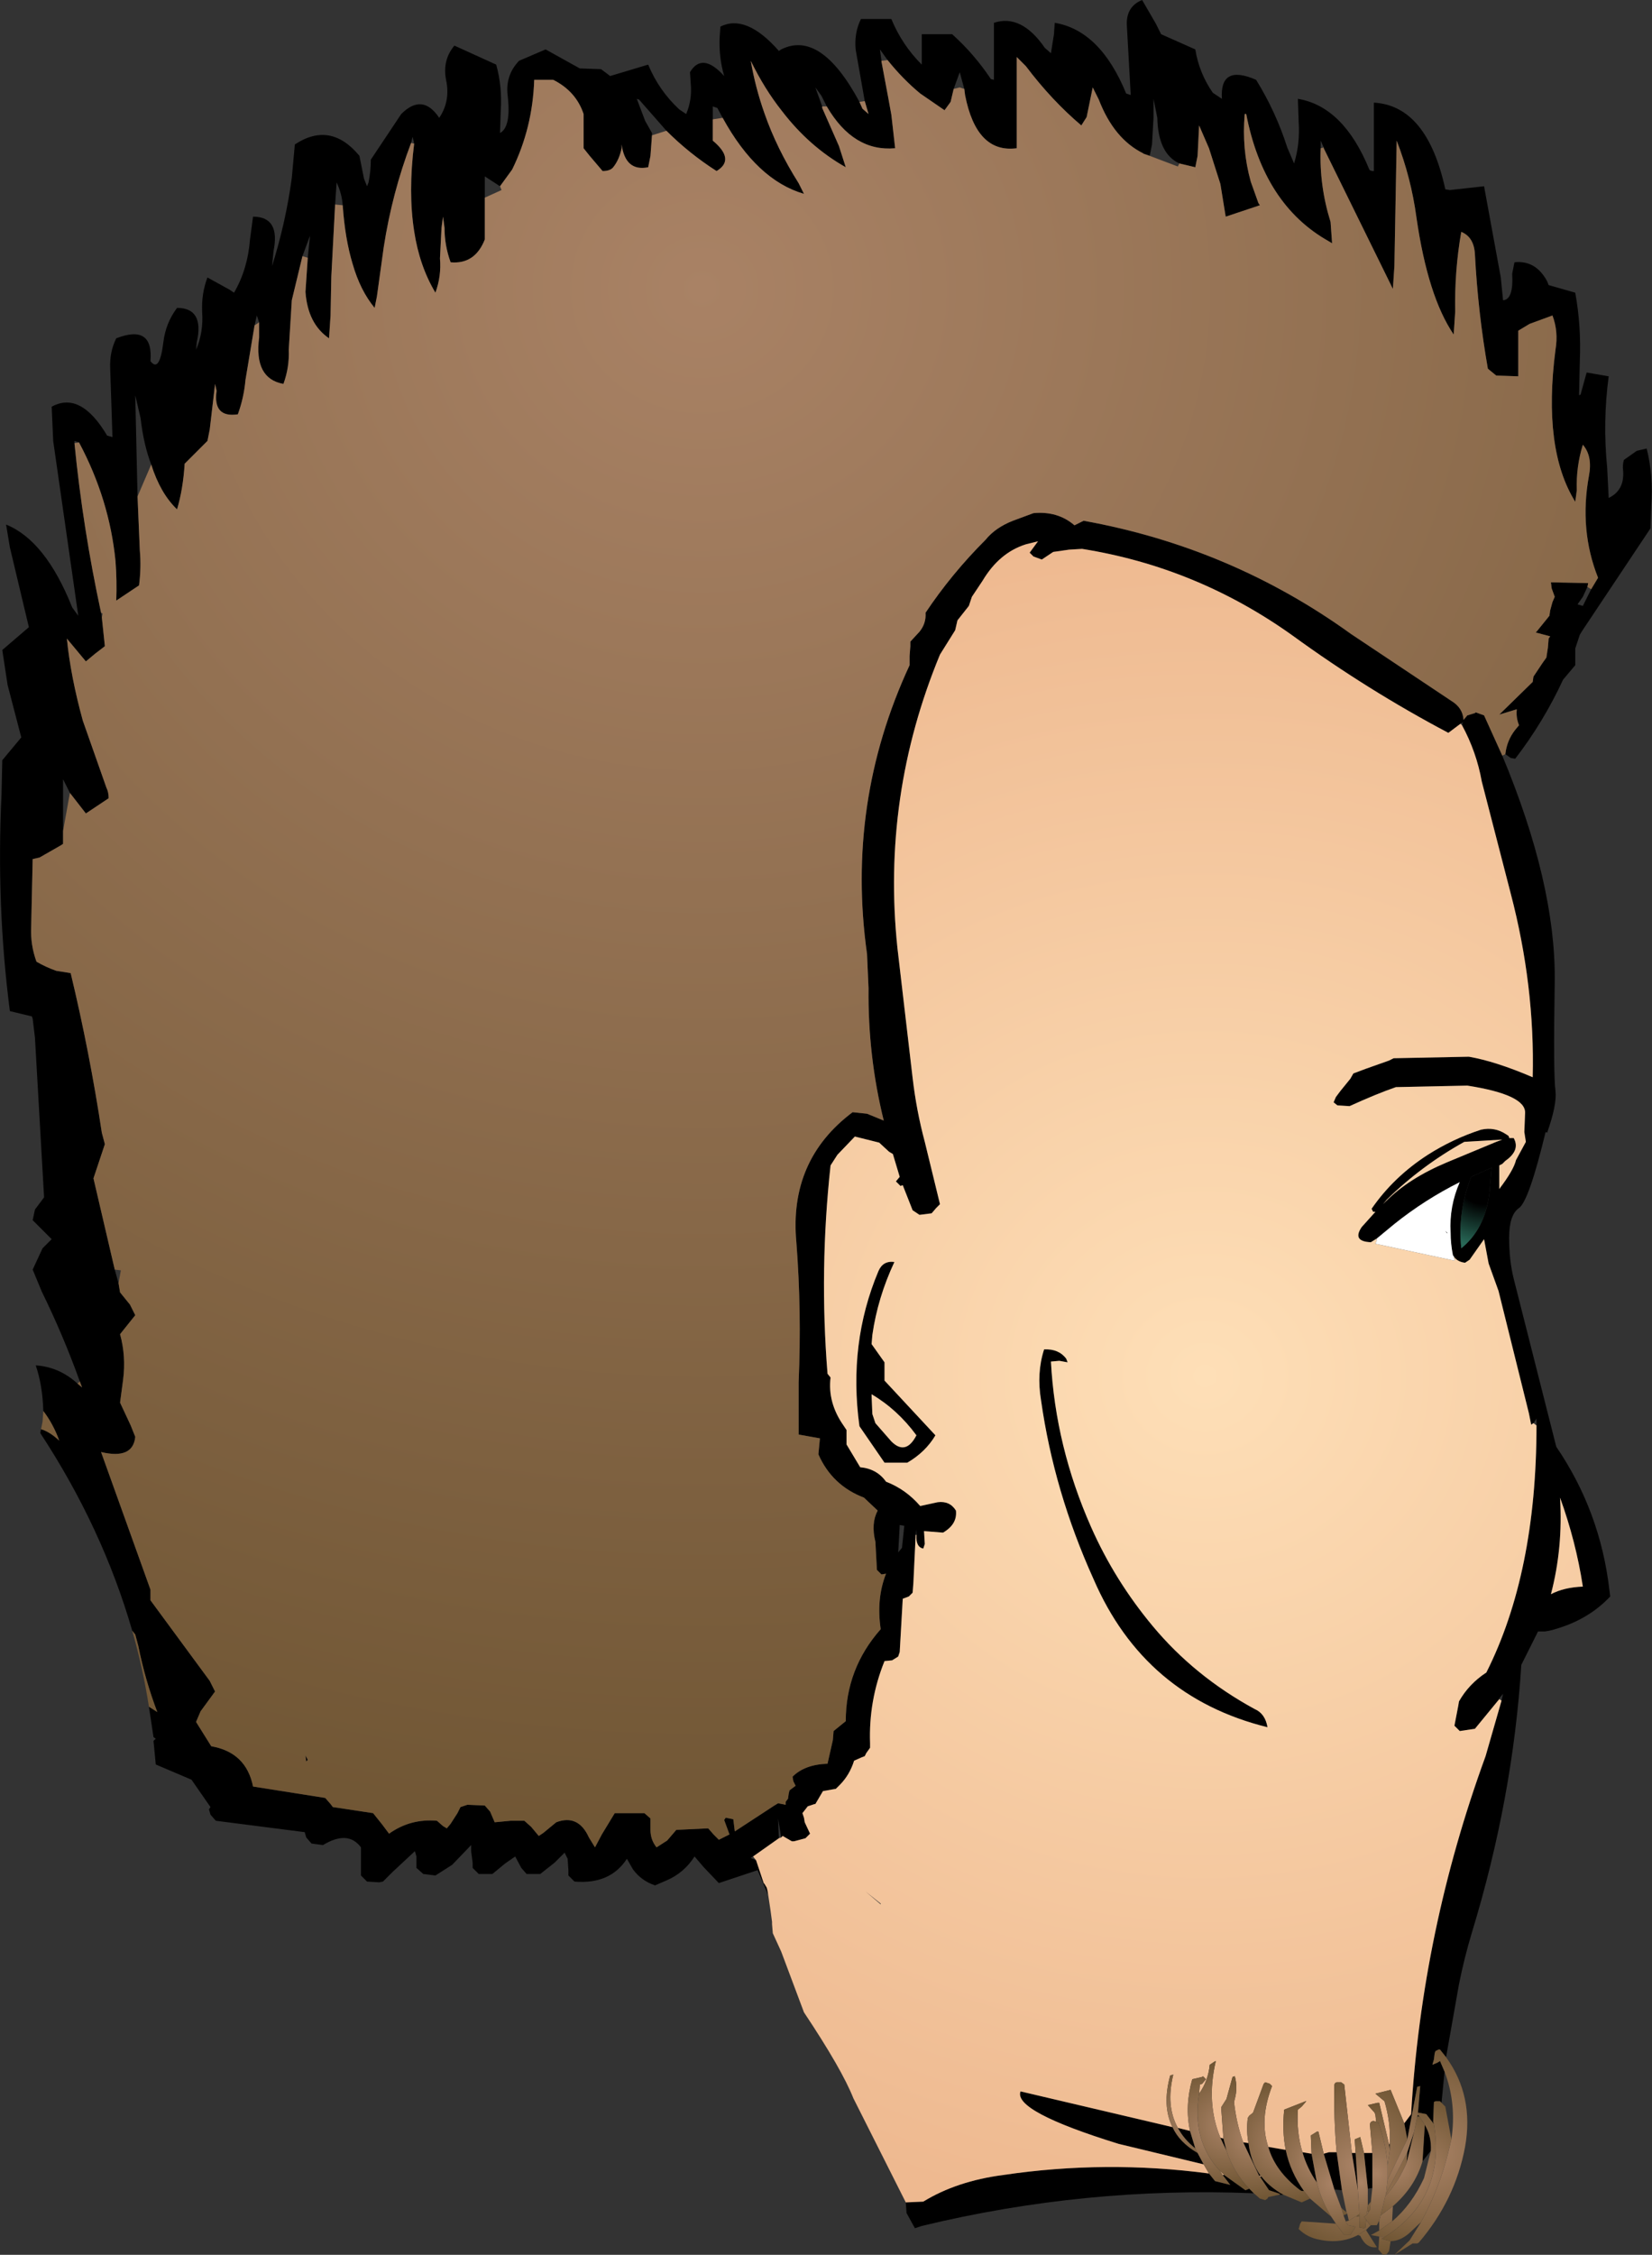
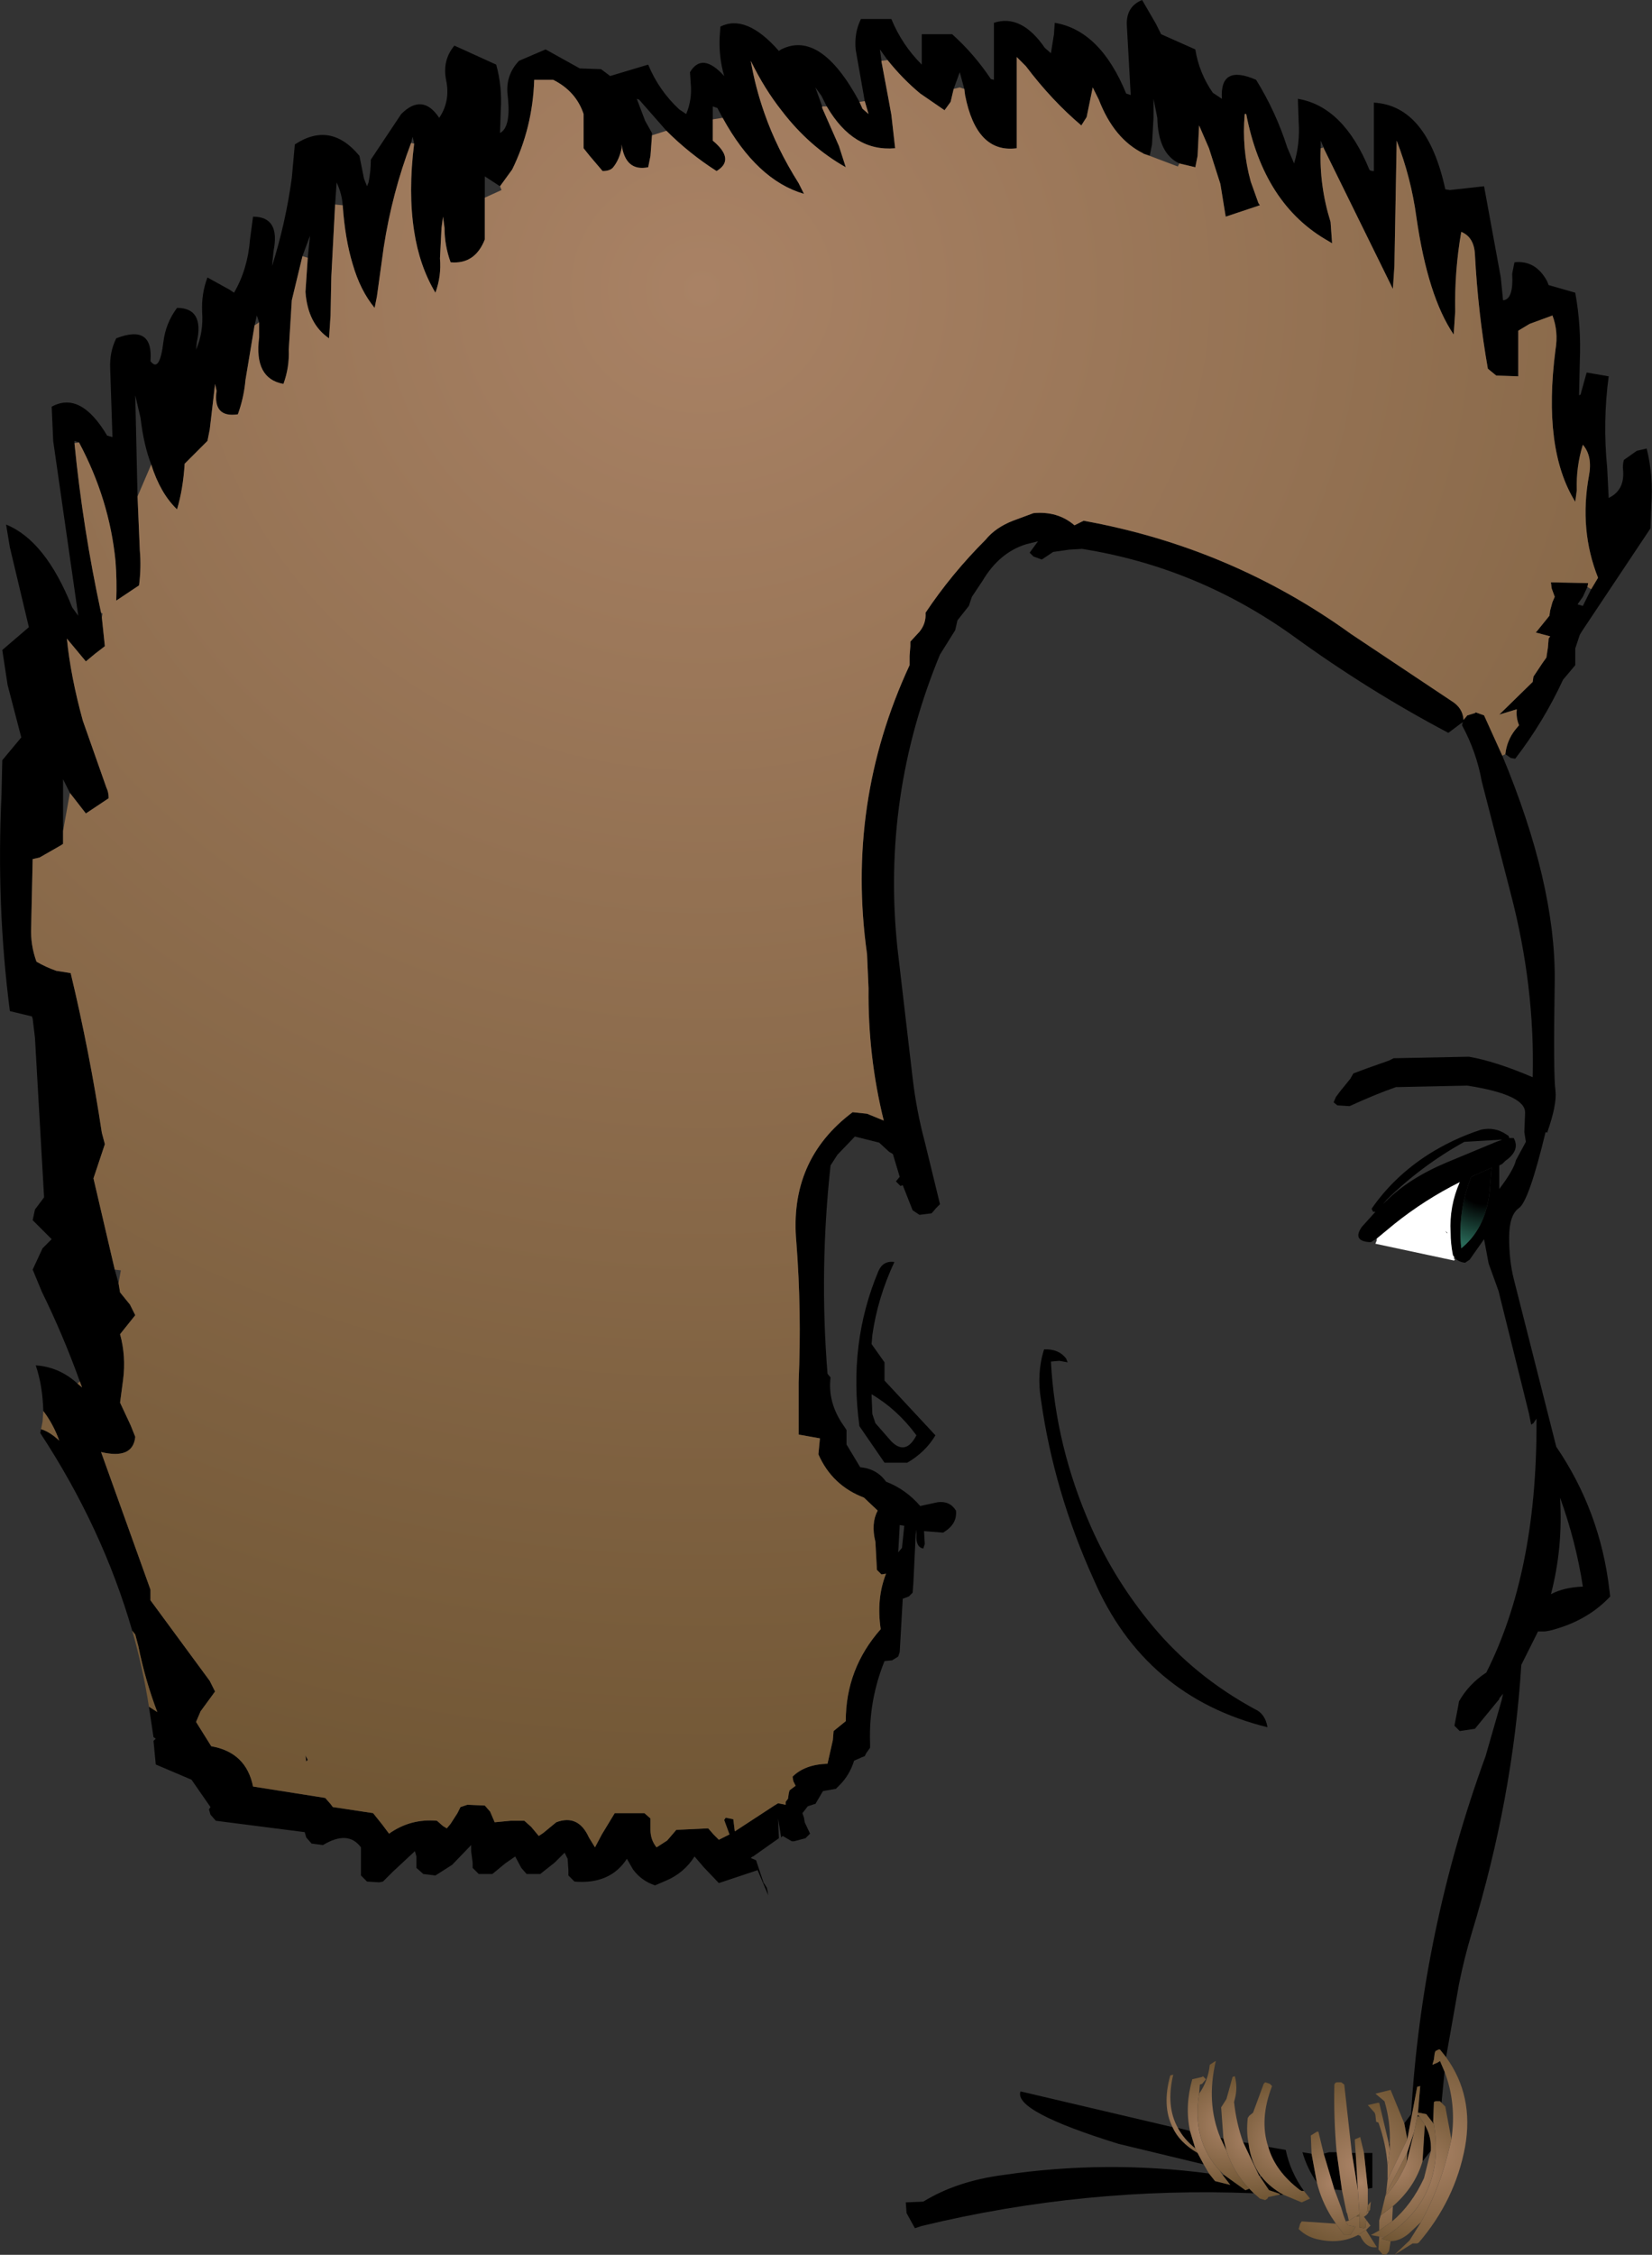
<svg xmlns="http://www.w3.org/2000/svg" height="148.3px" width="108.7px">
  <rect width="100%" height="100%" fill="#333333" stroke="none" />
  <g transform="matrix(1.0, 0.0, 0.0, 1.0, 48.15, 71.75)">
    <path d="M8.75 -65.1 L8.15 -68.5 Q8.05 -69.6 8.5 -70.5 L10.5 -70.5 Q11.2 -68.8 12.5 -67.5 L12.5 -68.25 12.5 -69.5 14.5 -69.5 Q15.95 -68.2 17.05 -66.55 L17.25 -66.5 17.25 -69.5 17.25 -70.25 Q19.05 -70.85 20.6 -68.6 L21.0 -68.25 21.2 -69.5 21.25 -70.25 Q24.25 -69.75 25.95 -65.6 L26.25 -65.5 26.0 -70.0 Q25.9 -71.3 27.0 -71.75 L27.9 -70.2 28.25 -69.5 30.5 -68.5 Q30.75 -66.95 31.65 -65.65 L32.25 -65.25 Q32.1 -67.55 34.5 -66.5 35.8 -64.4 36.55 -62.05 L37.0 -61.0 Q37.4 -62.3 37.3 -63.75 L37.25 -65.25 Q40.25 -64.75 41.95 -60.6 42.0 -60.5 42.25 -60.5 L42.25 -63.5 42.25 -65.0 Q45.75 -64.8 46.95 -59.3 L47.25 -59.25 49.5 -59.5 50.6 -53.5 50.75 -52.0 Q51.45 -52.05 51.35 -53.75 L51.5 -54.5 Q52.9 -54.65 53.65 -53.25 L53.75 -53.0 55.5 -52.5 Q55.9 -50.3 55.8 -48.0 L55.75 -45.75 55.85 -45.8 56.25 -47.25 57.7 -47.0 Q57.3 -44.0 57.6 -41.0 L57.7 -39.0 Q58.75 -39.5 58.65 -40.8 58.6 -41.15 58.7 -41.5 L59.55 -42.1 60.2 -42.25 Q60.65 -40.45 60.5 -38.5 L60.45 -37.0 55.95 -30.25 55.8 -30.0 55.5 -29.1 55.5 -28.75 55.5 -28.0 54.7 -27.05 Q53.4 -24.25 51.55 -21.85 L51.25 -21.9 50.9 -22.15 Q51.0 -23.05 51.55 -23.75 L51.8 -24.05 Q51.6 -24.55 51.65 -25.05 L51.65 -25.1 50.5 -24.75 52.7 -26.9 52.75 -27.25 53.35 -28.15 53.6 -28.5 53.7 -29.15 53.75 -29.75 53.85 -29.9 52.9 -30.15 52.95 -30.2 53.8 -31.25 53.85 -31.6 54.0 -32.15 54.15 -32.5 53.95 -33.05 53.9 -33.45 56.25 -33.4 56.35 -33.4 56.3 -33.15 56.0 -32.5 55.65 -32.0 56.0 -31.9 56.55 -33.0 57.0 -33.75 Q55.75 -36.9 56.4 -40.45 56.65 -41.75 56.0 -42.5 55.55 -41.05 55.6 -39.5 L55.5 -38.75 Q53.35 -42.2 54.2 -48.75 54.4 -49.95 54.0 -51.0 L52.5 -50.45 51.75 -50.0 51.75 -47.75 51.75 -47.0 50.3 -47.05 49.75 -47.5 Q49.1 -51.2 48.9 -55.0 48.85 -56.15 48.0 -56.5 47.55 -53.95 47.6 -51.25 L47.5 -49.75 Q45.8 -52.25 45.05 -57.45 44.7 -60.05 43.75 -62.5 L43.6 -54.25 43.5 -52.75 38.95 -62.0 38.95 -62.05 38.75 -62.5 38.75 -62.0 Q38.65 -59.55 39.4 -57.15 L39.5 -55.75 39.25 -55.9 Q35.0 -58.3 33.85 -64.25 L33.75 -64.25 Q33.55 -61.95 34.15 -59.8 L34.65 -58.4 34.75 -58.25 32.5 -57.5 32.15 -59.65 31.4 -62.0 30.75 -63.5 30.65 -61.5 30.5 -60.75 29.45 -61.0 Q28.05 -61.65 28.0 -64.0 L27.75 -65.25 27.75 -64.0 27.65 -62.25 27.5 -61.5 27.1 -61.65 Q25.15 -62.6 24.15 -65.2 L23.75 -66.0 23.35 -64.05 23.0 -63.5 Q21.05 -65.15 19.35 -67.4 L18.75 -68.0 18.75 -64.6 18.75 -64.25 18.75 -62.0 Q16.1 -61.65 15.35 -65.5 L15.3 -65.9 15.0 -67.0 14.6 -65.9 14.4 -65.05 14.0 -64.5 12.4 -65.6 Q11.25 -66.55 10.25 -67.8 L9.75 -68.5 9.85 -67.75 9.85 -67.7 10.3 -65.3 10.5 -64.2 10.75 -62.0 Q8.0 -61.75 6.25 -64.75 L5.9 -65.45 5.5 -66.0 5.95 -64.75 5.95 -64.65 7.05 -62.15 7.5 -60.75 Q5.1 -62.1 3.3 -64.45 2.15 -65.9 1.25 -67.75 1.55 -66.0 2.15 -64.3 2.95 -62.0 4.4 -59.7 L4.75 -59.0 Q1.65 -59.9 -0.6 -64.0 L-0.95 -64.65 -1.25 -64.75 -1.25 -63.9 -1.25 -63.25 -1.25 -62.5 Q0.25 -61.25 -1.0 -60.5 -2.8 -61.65 -4.3 -63.15 L-6.1 -65.2 -6.25 -65.25 -5.7 -63.8 -5.25 -63.0 -5.25 -62.85 -5.35 -61.5 -5.5 -60.75 Q-7.0 -60.45 -7.25 -62.25 L-7.25 -62.0 Q-7.4 -61.25 -7.8 -60.75 -8.0 -60.5 -8.5 -60.5 L-9.35 -61.5 -9.75 -62.0 -9.75 -63.5 -9.75 -64.25 Q-10.25 -65.75 -11.75 -66.5 L-13.0 -66.5 Q-13.1 -63.35 -14.45 -60.6 L-15.25 -59.5 -16.25 -60.15 -16.25 -59.75 -16.25 -58.75 -16.25 -56.75 -16.25 -56.0 Q-16.9 -54.35 -18.5 -54.5 -18.9 -55.6 -18.9 -56.75 L-19.0 -57.5 -19.1 -56.75 -19.2 -54.75 Q-19.1 -53.6 -19.5 -52.5 -20.55 -54.25 -20.9 -56.55 -21.3 -59.1 -20.9 -62.3 L-21.0 -62.75 -21.1 -62.35 Q-22.35 -59.05 -22.9 -55.5 L-23.35 -52.25 -23.5 -51.5 Q-24.45 -52.65 -24.95 -54.4 -25.45 -56.05 -25.6 -58.25 -25.65 -59.0 -26.0 -59.75 L-26.1 -58.3 -26.35 -53.55 -26.4 -51.0 -26.5 -49.5 Q-27.9 -50.45 -28.05 -52.55 L-27.9 -54.8 -27.75 -56.25 -28.25 -54.9 -28.95 -52.0 -29.15 -48.75 Q-29.1 -47.6 -29.5 -46.5 -31.45 -46.85 -31.1 -49.55 L-31.1 -50.35 -31.1 -50.55 -31.25 -51.0 -31.4 -50.35 -32.0 -46.75 Q-32.1 -45.6 -32.5 -44.5 -34.15 -44.25 -33.9 -46.05 L-34.0 -46.5 -34.05 -46.05 -34.35 -43.5 -34.5 -42.75 -36.0 -41.25 Q-36.1 -39.6 -36.5 -38.25 -37.6 -39.3 -38.2 -41.2 -38.7 -42.5 -38.9 -44.25 L-39.25 -45.75 -39.1 -39.1 -38.95 -35.55 Q-38.85 -34.45 -39.0 -33.25 L-40.5 -32.25 Q-40.45 -33.55 -40.55 -34.85 -40.95 -38.9 -42.95 -42.65 L-43.25 -42.75 -43.25 -42.6 Q-42.7 -37.0 -41.5 -31.45 L-41.45 -31.15 -41.25 -29.25 -41.9 -28.75 -42.5 -28.25 -43.75 -29.75 Q-43.5 -27.25 -42.7 -24.35 L-41.15 -19.95 Q-41.0 -19.65 -41.0 -19.25 L-42.5 -18.25 -43.55 -19.6 -44.0 -20.5 -44.0 -17.75 -44.0 -17.1 -44.0 -16.25 -44.15 -16.15 -45.55 -15.35 -46.0 -15.25 -46.1 -10.75 Q-46.15 -9.6 -45.75 -8.5 -45.15 -8.15 -44.45 -7.9 L-43.5 -7.75 Q-42.25 -2.55 -41.45 2.75 L-41.25 3.5 -41.75 5.0 -42.0 5.75 -40.6 11.75 -40.35 12.65 -40.25 13.25 -39.6 14.05 -39.25 14.75 -40.25 16.0 Q-39.85 17.45 -40.05 19.0 L-40.25 20.5 -39.55 22.0 -39.25 22.75 Q-39.4 24.25 -41.5 23.75 L-38.25 32.8 -38.25 33.5 -34.35 38.8 -34.0 39.5 -34.95 40.8 -35.25 41.5 -34.25 43.1 Q-31.95 43.5 -31.5 45.75 L-26.75 46.5 -26.4 46.9 -26.25 47.1 -23.6 47.5 -23.0 48.25 -22.55 48.85 Q-21.15 47.85 -19.4 48.0 L-19.0 48.35 -18.75 48.5 -18.5 48.2 -18.05 47.5 -17.85 47.1 -17.4 46.95 -16.25 47.0 -15.9 47.4 -15.6 48.1 -14.55 48.0 -13.65 48.0 -13.2 48.4 -12.7 49.0 -12.4 48.8 -11.55 48.1 Q-10.1 47.55 -9.4 49.1 L-9.0 49.75 -8.55 48.9 -7.7 47.5 -5.75 47.5 -5.35 47.85 -5.35 48.6 Q-5.35 49.25 -4.95 49.75 L-4.25 49.3 -3.65 48.6 -1.55 48.5 -1.2 48.9 -0.85 49.25 -0.15 48.9 -0.5 47.95 -0.4 47.8 0.1 47.9 0.2 48.7 2.8 47.0 3.05 46.85 3.55 46.95 3.55 46.75 3.7 46.55 3.75 46.2 3.8 46.0 4.2 45.7 4.05 45.4 4.0 45.1 Q4.8 44.3 6.3 44.25 L6.65 42.7 6.7 42.1 7.5 41.45 Q7.5 38.0 9.8 35.4 9.5 33.4 10.15 31.75 L9.85 31.8 9.55 31.5 9.45 29.65 Q9.15 28.45 9.6 27.6 L8.7 26.75 Q6.6 25.95 5.7 23.9 L5.8 22.85 4.4 22.6 4.4 19.15 Q4.6 14.45 4.25 9.95 3.75 4.55 7.95 1.4 L8.9 1.5 10.0 1.95 Q8.95 -2.3 9.0 -6.75 L8.9 -9.0 Q7.5 -18.95 11.7 -28.0 L11.7 -28.3 11.7 -28.6 11.75 -29.25 11.75 -29.55 12.35 -30.2 Q12.8 -30.75 12.75 -31.45 14.45 -34.0 16.7 -36.25 17.35 -37.05 18.5 -37.5 L19.85 -38.0 Q21.45 -38.15 22.55 -37.2 L23.15 -37.5 Q32.85 -35.75 40.75 -30.05 L47.35 -25.65 Q48.1 -25.2 48.15 -24.4 L48.4 -24.7 48.9 -24.85 48.95 -24.9 49.5 -24.7 50.7 -22.05 Q54.2 -13.65 54.15 -7.3 54.05 -1.0 54.2 0.0 54.3 0.9 53.65 2.75 L53.55 2.7 Q52.45 7.25 51.8 7.7 51.15 8.15 51.15 9.65 51.15 11.15 51.45 12.35 L54.25 23.4 Q57.15 27.65 57.75 32.85 L57.8 33.25 Q56.25 34.9 53.8 35.5 L53.5 35.55 53.05 35.55 51.95 37.75 Q51.4 46.5 48.7 55.35 48.2 57.0 47.85 58.75 L47.0 63.55 46.6 63.05 46.5 63.05 46.3 63.15 46.25 63.3 46.2 63.7 46.1 64.05 46.45 63.9 46.6 63.8 46.9 64.5 46.7 66.55 46.6 66.45 46.3 66.45 46.2 66.5 46.15 67.8 46.2 67.95 45.7 67.3 45.2 67.2 45.15 67.2 45.3 65.45 45.1 65.5 44.45 68.95 44.25 67.9 44.7 67.3 Q45.4 55.25 49.6 43.75 L50.65 40.1 50.75 39.65 50.5 39.95 50.5 40.0 48.9 41.95 47.9 42.1 47.55 41.75 47.8 40.45 47.85 40.15 Q48.5 39.0 49.65 38.25 52.95 31.7 52.95 22.0 L52.95 21.55 52.75 21.85 52.6 21.95 52.45 21.2 50.45 13.15 49.8 11.35 49.5 9.75 48.55 11.1 48.25 11.3 Q47.8 11.25 47.55 10.95 L47.45 10.8 Q47.3 10.05 47.3 9.3 47.2 7.6 47.9 6.0 45.6 7.15 43.6 8.75 L42.45 9.7 42.05 9.95 Q40.8 9.9 41.45 8.95 L42.35 7.95 42.2 7.95 42.15 7.85 42.1 7.75 Q43.55 5.65 45.8 4.2 47.45 3.15 49.3 2.55 50.2 2.35 50.95 2.85 L51.1 2.95 51.15 3.05 51.15 3.1 51.45 3.1 Q51.9 3.9 50.9 4.6 L50.7 4.8 50.5 4.9 50.5 6.45 Q51.45 5.2 51.6 4.55 L52.25 3.35 52.15 2.7 52.2 1.45 Q52.25 0.25 48.4 -0.35 L43.7 -0.25 Q42.4 0.2 40.65 1.0 L39.85 0.95 39.6 0.75 39.75 0.4 40.05 0.0 40.7 -0.8 40.9 -1.15 41.7 -1.45 43.25 -2.0 43.55 -2.15 48.5 -2.25 Q50.25 -1.95 52.7 -0.9 52.85 -6.9 51.25 -13.0 L49.35 -20.35 Q49.0 -22.3 48.05 -24.05 L48.1 -24.25 47.95 -24.15 47.15 -23.55 Q41.85 -26.35 36.9 -29.95 30.6 -34.45 23.05 -35.65 L22.2 -35.6 21.15 -35.45 20.7 -35.15 20.4 -34.95 19.85 -35.15 19.6 -35.4 20.15 -36.15 19.35 -35.95 Q17.6 -35.4 16.5 -33.55 L15.8 -32.5 15.6 -31.9 14.85 -30.95 14.7 -30.3 13.7 -28.7 Q9.85 -19.4 10.9 -9.4 L11.9 -0.85 Q12.15 1.3 12.7 3.35 L13.7 7.45 13.45 7.7 13.15 8.05 12.35 8.15 11.9 7.85 11.25 6.2 11.1 6.25 10.8 5.95 11.05 5.65 10.6 4.15 10.35 4.0 9.7 3.4 8.1 3.0 6.95 4.2 6.5 4.9 Q5.75 11.75 6.3 18.6 L6.5 18.85 Q6.3 20.5 7.35 22.0 L7.55 22.3 7.55 22.95 7.55 23.25 8.45 24.75 Q9.55 24.85 10.15 25.7 11.45 26.2 12.4 27.3 L13.55 27.05 Q14.35 26.95 14.75 27.6 14.85 28.5 13.9 29.05 L12.65 28.95 12.7 29.8 12.6 30.1 Q12.1 30.0 12.15 29.2 L12.15 28.85 12.1 29.2 11.95 32.35 11.9 33.0 11.65 33.25 11.25 33.4 11.05 36.9 10.95 37.2 10.55 37.45 10.05 37.5 Q9.0 40.1 9.1 42.9 L9.1 43.2 8.85 43.55 8.75 43.75 8.5 43.85 8.05 44.05 Q7.75 45.0 7.1 45.65 L6.85 45.9 6.0 46.05 5.5 46.9 5.45 46.9 5.0 47.05 4.65 47.5 4.75 47.8 4.8 48.1 5.15 48.85 4.85 49.15 4.1 49.35 3.95 49.35 3.35 49.0 3.25 49.1 3.05 47.85 3.1 49.15 1.4 50.35 Q1.35 50.35 1.25 50.45 L1.6 50.6 2.1 52.1 2.15 52.15 2.3 52.4 2.35 52.6 2.4 52.9 1.7 51.25 -0.85 52.1 -1.85 51.05 -2.45 50.35 Q-3.15 51.45 -4.35 51.95 L-5.05 52.25 Q-5.95 51.95 -6.5 51.2 L-6.9 50.5 Q-8.0 52.2 -10.35 52.0 L-10.75 51.6 -10.75 51.25 -10.8 50.5 -11.0 50.1 -11.65 50.75 -12.6 51.5 -13.5 51.5 -13.85 51.1 -14.25 50.35 -14.9 50.8 -15.75 51.5 -16.65 51.5 -17.05 51.1 -17.05 50.75 -17.15 50.0 -17.15 49.6 -18.4 50.9 -19.5 51.6 -20.3 51.5 -20.75 51.1 -20.75 50.75 -20.75 50.35 -20.85 50.0 -22.3 51.35 -22.95 52.0 -23.2 52.05 -24.0 52.0 -24.4 51.6 -24.4 50.85 -24.4 49.75 Q-25.25 48.6 -26.9 49.6 L-27.65 49.5 -28.0 49.1 -28.1 48.75 -33.95 48.0 -34.3 47.6 -34.4 47.25 -34.3 47.1 -35.55 45.3 -37.9 44.3 -38.05 42.75 -37.9 42.6 -38.05 42.5 -38.35 40.5 -37.8 40.85 Q-38.6 38.75 -39.05 36.5 L-39.25 35.75 -39.45 35.5 Q-41.4 28.75 -45.5 22.5 L-45.45 22.25 Q-44.9 22.4 -44.25 23.0 -44.65 21.9 -45.3 21.05 -45.35 19.35 -45.8 18.05 -44.25 18.15 -43.05 19.25 L-42.75 19.5 -42.9 19.1 Q-44.0 16.05 -45.4 13.2 L-46.0 11.75 -45.35 10.35 -44.75 9.75 -45.25 9.25 -46.0 8.5 -45.85 7.8 -45.25 7.0 -45.85 -3.5 -46.0 -4.75 -46.05 -4.9 -47.5 -5.25 Q-48.4 -12.2 -48.05 -19.5 L-48.0 -21.75 -46.75 -23.25 -47.65 -26.7 -48.0 -29.0 -46.25 -30.5 -47.5 -35.75 -47.75 -37.25 Q-45.15 -36.2 -43.4 -31.8 L-43.0 -31.25 -44.65 -42.75 -44.75 -45.0 Q-42.85 -46.05 -41.1 -43.1 L-40.75 -43.0 -40.9 -47.5 Q-40.95 -48.6 -40.5 -49.5 -38.05 -50.45 -38.25 -48.0 -37.65 -47.2 -37.4 -49.25 -37.25 -50.5 -36.5 -51.5 -34.7 -51.5 -35.2 -49.25 L-35.25 -48.75 Q-34.75 -49.9 -34.85 -51.25 -34.9 -52.45 -34.5 -53.5 L-33.05 -52.7 -32.75 -52.5 Q-31.85 -54.05 -31.7 -56.0 L-31.5 -57.5 Q-29.7 -57.5 -30.15 -55.25 L-30.25 -54.25 Q-29.35 -57.1 -28.95 -60.05 L-28.75 -62.25 Q-26.4 -63.8 -24.5 -61.5 L-24.2 -60.0 -24.0 -59.5 -23.9 -59.75 Q-23.75 -60.5 -23.75 -61.25 L-21.75 -64.25 Q-20.35 -65.65 -19.25 -64.0 -18.5 -65.1 -18.8 -66.5 -19.05 -67.8 -18.25 -68.75 L-15.5 -67.5 Q-15.1 -66.05 -15.2 -64.5 L-15.25 -63.0 Q-14.5 -63.4 -14.75 -65.5 -14.9 -66.8 -14.0 -67.75 L-12.25 -68.5 -10.0 -67.25 -8.6 -67.2 -8.0 -66.75 -5.5 -67.5 Q-4.8 -65.8 -3.45 -64.55 L-3.0 -64.25 Q-2.6 -65.2 -2.7 -66.25 L-2.75 -67.0 Q-1.95 -68.35 -0.5 -66.75 -0.85 -67.95 -0.8 -69.25 L-0.75 -70.0 Q0.95 -70.85 3.1 -68.4 L3.25 -68.5 Q5.85 -69.8 8.4 -65.05 L8.6 -64.6 9.0 -64.25 8.75 -65.1 M36.3 72.6 L36.0 72.6 36.1 72.55 35.35 72.3 34.75 71.4 34.85 71.4 Q35.4 72.1 36.3 72.6 M34.35 72.5 Q23.25 72.05 12.5 74.65 L12.05 74.8 11.5 73.8 11.45 73.1 12.6 73.05 Q14.8 71.7 17.85 71.3 24.6 70.3 31.4 71.2 L31.8 71.7 32.8 71.95 32.3 71.3 32.4 71.3 33.8 72.3 34.05 72.2 34.35 72.5 M50.3 3.35 L50.7 3.2 48.2 3.35 Q45.4 4.9 43.1 7.15 L42.85 7.45 43.05 7.25 Q44.55 5.75 47.05 4.7 L50.3 3.35 M48.65 5.65 Q47.75 7.95 48.0 10.35 49.55 9.1 49.85 6.75 L50.0 5.05 48.65 5.65 M56.0 32.6 Q55.55 29.65 54.5 26.75 54.7 30.05 53.9 33.1 54.75 32.65 56.0 32.6 M21.0 17.8 Q21.3 23.4 23.65 28.7 25.2 32.2 27.7 35.2 30.45 38.5 34.4 40.65 35.1 40.95 35.25 41.85 27.15 39.85 23.8 32.1 21.2 26.35 20.35 20.35 20.05 18.55 20.55 17.0 21.5 16.95 22.0 17.6 L22.1 17.85 21.55 17.75 21.0 17.8 M10.05 17.85 L10.05 18.45 10.05 19.05 13.4 22.65 Q12.75 23.75 11.55 24.45 L10.05 24.45 8.4 22.05 Q7.65 16.6 9.65 11.85 9.95 11.15 10.7 11.25 9.6 13.6 9.25 16.05 L9.2 16.65 10.05 17.85 M9.25 21.25 L9.45 21.85 10.5 23.05 Q11.45 24.0 12.15 22.65 10.9 20.95 9.2 19.95 L9.2 20.05 9.25 21.25 M11.05 28.55 L11.0 29.5 10.95 30.35 11.2 30.05 11.35 28.6 11.05 28.55 M32.15 68.85 L32.35 68.9 32.55 69.7 32.15 68.85 M33.65 69.15 L34.0 69.2 Q34.15 70.45 34.8 71.35 L34.7 71.35 33.65 69.15 M35.3 69.45 L36.45 69.65 Q36.75 71.1 37.65 72.35 L37.5 72.35 37.4 72.3 Q35.75 71.05 35.3 69.45 M37.55 69.8 L38.15 69.9 38.5 71.8 Q37.85 70.85 37.55 69.8 M38.95 69.9 L39.3 69.8 39.8 69.8 40.15 72.3 39.65 72.25 38.95 69.9 M40.8 69.85 L41.05 69.85 41.2 72.3 40.8 69.85 M41.6 69.85 L42.15 69.85 42.15 72.15 41.85 72.2 41.6 69.85 M43.25 69.3 L43.3 69.2 43.3 69.65 43.25 69.3 M29.35 68.2 L30.15 68.4 30.5 69.55 Q29.75 68.95 29.35 68.2 M30.65 69.85 L31.05 70.6 25.45 69.25 Q18.5 67.1 19.0 65.8 L29.0 68.15 Q29.45 69.15 30.65 69.85 M45.15 67.35 L45.25 67.45 45.1 67.45 45.15 67.35 M45.6 68.0 Q46.05 68.75 46.0 69.7 L45.45 70.4 45.6 68.0 M44.4 70.5 L44.45 69.8 44.9 68.45 44.4 70.5 M-28.05 43.7 L-27.9 44.0 -28.0 44.1 -28.05 43.7" fill="#000000" fill-rule="evenodd" stroke="none" />
    <path d="M50.9 -22.15 L50.7 -22.05 49.5 -24.7 48.95 -24.9 48.9 -24.85 48.4 -24.7 48.15 -24.4 Q48.1 -25.2 47.35 -25.65 L40.75 -30.05 Q32.85 -35.75 23.15 -37.5 L22.55 -37.2 Q21.45 -38.15 19.85 -38.0 L18.5 -37.5 Q17.35 -37.05 16.7 -36.25 14.45 -34.0 12.75 -31.45 12.8 -30.75 12.35 -30.2 L11.75 -29.55 11.75 -29.25 11.7 -28.6 11.7 -28.3 11.7 -28.0 Q7.5 -18.95 8.9 -9.0 L9.0 -6.75 Q8.95 -2.3 10.0 1.95 L8.9 1.5 7.95 1.4 Q3.75 4.55 4.25 9.95 4.6 14.45 4.4 19.15 L4.4 22.6 5.8 22.85 5.7 23.9 Q6.6 25.95 8.7 26.75 L9.6 27.6 Q9.15 28.45 9.45 29.65 L9.55 31.5 9.85 31.8 10.15 31.75 Q9.5 33.4 9.8 35.4 7.5 38.0 7.5 41.45 L6.7 42.1 6.65 42.7 6.3 44.25 Q4.8 44.3 4.0 45.1 L4.05 45.4 4.2 45.7 3.8 46.0 3.75 46.2 3.7 46.55 3.55 46.75 3.55 46.95 3.05 46.85 2.8 47.0 0.2 48.7 0.1 47.9 -0.4 47.8 -0.5 47.95 -0.15 48.9 -0.85 49.25 -1.2 48.9 -1.55 48.5 -3.65 48.6 -4.25 49.3 -4.95 49.75 Q-5.35 49.25 -5.35 48.6 L-5.35 47.85 -5.75 47.5 -7.7 47.5 -8.55 48.9 -9.0 49.75 -9.4 49.1 Q-10.1 47.55 -11.55 48.1 L-12.4 48.8 -12.7 49.0 -13.2 48.4 -13.65 48.0 -14.55 48.0 -15.6 48.1 -15.9 47.4 -16.25 47.0 -17.4 46.95 -17.85 47.1 -18.05 47.5 -18.5 48.2 -18.75 48.5 -19.0 48.35 -19.4 48.0 Q-21.15 47.85 -22.55 48.85 L-23.0 48.25 -23.6 47.5 -26.25 47.1 -26.4 46.9 -26.75 46.5 -31.5 45.75 Q-31.95 43.5 -34.25 43.1 L-35.25 41.5 -34.95 40.8 -34.0 39.5 -34.35 38.8 -38.25 33.5 -38.25 32.8 -41.5 23.75 Q-39.4 24.25 -39.25 22.75 L-39.55 22.0 -40.25 20.5 -40.05 19.0 Q-39.85 17.45 -40.25 16.0 L-39.25 14.75 -39.6 14.05 -40.25 13.25 -40.35 12.65 -40.2 11.8 -40.6 11.75 -42.0 5.75 -41.75 5.0 -41.25 3.5 -41.45 2.75 Q-42.25 -2.55 -43.5 -7.75 L-44.45 -7.9 Q-45.15 -8.15 -45.75 -8.5 -46.15 -9.6 -46.1 -10.75 L-46.0 -15.25 -45.55 -15.35 -44.15 -16.15 -44.0 -16.25 -44.0 -17.1 -43.55 -19.6 -42.5 -18.25 -41.0 -19.25 Q-41.0 -19.65 -41.15 -19.95 L-42.7 -24.35 Q-43.5 -27.25 -43.75 -29.75 L-42.5 -28.25 -41.9 -28.75 -41.25 -29.25 -41.45 -31.15 -41.4 -31.4 -41.5 -31.45 Q-42.7 -37.0 -43.25 -42.6 L-42.95 -42.65 Q-40.95 -38.9 -40.55 -34.85 -40.45 -33.55 -40.5 -32.25 L-39.0 -33.25 Q-38.85 -34.45 -38.95 -35.55 L-39.1 -39.1 -38.2 -41.2 Q-37.6 -39.3 -36.5 -38.25 -36.1 -39.6 -36.0 -41.25 L-34.5 -42.75 -34.35 -43.5 -34.05 -46.05 -34.0 -46.5 -33.9 -46.05 Q-34.15 -44.25 -32.5 -44.5 -32.1 -45.6 -32.0 -46.75 L-31.4 -50.35 -31.1 -50.55 -31.1 -50.35 -31.1 -49.55 Q-31.45 -46.85 -29.5 -46.5 -29.1 -47.6 -29.15 -48.75 L-28.95 -52.0 -28.25 -54.9 -27.9 -54.8 -28.05 -52.55 Q-27.9 -50.45 -26.5 -49.5 L-26.4 -51.0 -26.35 -53.55 -26.1 -58.3 -25.6 -58.25 Q-25.45 -56.05 -24.95 -54.4 -24.45 -52.65 -23.5 -51.5 L-23.35 -52.25 -22.9 -55.5 Q-22.35 -59.05 -21.1 -62.35 L-20.9 -62.3 Q-21.3 -59.1 -20.9 -56.55 -20.55 -54.25 -19.5 -52.5 -19.1 -53.6 -19.2 -54.75 L-19.1 -56.75 -19.0 -57.5 -18.9 -56.75 Q-18.9 -55.6 -18.5 -54.5 -16.9 -54.35 -16.25 -56.0 L-16.25 -56.75 -16.25 -58.75 -15.15 -59.25 -15.25 -59.5 -14.45 -60.6 Q-13.1 -63.35 -13.0 -66.5 L-11.75 -66.5 Q-10.25 -65.75 -9.75 -64.25 L-9.75 -63.5 -9.75 -62.0 -9.35 -61.5 -8.5 -60.5 Q-8.0 -60.5 -7.8 -60.75 -7.4 -61.25 -7.25 -62.0 L-7.25 -62.25 Q-7.0 -60.45 -5.5 -60.75 L-5.35 -61.5 -5.25 -62.85 -4.3 -63.15 Q-2.8 -61.65 -1.0 -60.5 0.25 -61.25 -1.25 -62.5 L-1.25 -63.25 -1.25 -63.9 -0.6 -64.0 Q1.65 -59.9 4.75 -59.0 L4.4 -59.7 Q2.95 -62.0 2.15 -64.3 1.55 -66.0 1.25 -67.75 2.15 -65.9 3.3 -64.45 5.1 -62.1 7.5 -60.75 L7.05 -62.15 5.95 -64.65 5.95 -64.75 6.25 -64.75 Q8.0 -61.75 10.75 -62.0 L10.5 -64.2 10.3 -65.3 9.85 -67.7 9.85 -67.75 10.25 -67.8 Q11.25 -66.55 12.4 -65.6 L14.0 -64.5 14.4 -65.05 14.6 -65.9 15.0 -66.0 15.3 -65.9 15.35 -65.5 Q16.1 -61.65 18.75 -62.0 L18.75 -64.25 18.75 -64.6 18.75 -68.0 19.35 -67.4 Q21.05 -65.15 23.0 -63.5 L23.35 -64.05 23.75 -66.0 24.15 -65.2 Q25.15 -62.6 27.1 -61.65 L27.05 -61.65 27.5 -61.5 29.35 -60.8 29.45 -61.0 30.5 -60.75 30.65 -61.5 30.75 -63.5 31.4 -62.0 32.15 -59.65 32.5 -57.5 34.75 -58.25 34.65 -58.4 34.15 -59.8 Q33.55 -61.95 33.75 -64.25 L33.85 -64.25 Q35.0 -58.3 39.25 -55.9 L39.5 -55.75 39.4 -57.15 Q38.65 -59.55 38.75 -62.0 L38.95 -62.05 38.95 -62.0 43.5 -52.75 43.6 -54.25 43.75 -62.5 Q44.7 -60.05 45.05 -57.45 45.8 -52.25 47.5 -49.75 L47.6 -51.25 Q47.55 -53.95 48.0 -56.5 48.85 -56.15 48.9 -55.0 49.1 -51.2 49.75 -47.5 L50.3 -47.05 51.75 -47.0 51.75 -47.75 51.75 -50.0 52.5 -50.45 54.0 -51.0 Q54.4 -49.95 54.2 -48.75 53.35 -42.2 55.5 -38.75 L55.6 -39.5 Q55.55 -41.05 56.0 -42.5 56.65 -41.75 56.4 -40.45 55.75 -36.9 57.0 -33.75 L56.55 -33.0 Q56.45 -33.05 56.3 -33.15 L56.35 -33.4 56.25 -33.4 53.9 -33.45 53.95 -33.05 54.15 -32.5 54.0 -32.15 53.85 -31.6 53.8 -31.25 52.95 -30.2 52.9 -30.15 53.85 -29.9 53.75 -29.75 53.7 -29.15 53.6 -28.5 53.35 -28.15 52.75 -27.25 52.7 -26.9 50.5 -24.75 51.65 -25.1 51.65 -25.05 Q51.6 -24.55 51.8 -24.05 L51.55 -23.75 Q51.0 -23.05 50.9 -22.15 M-38.35 40.5 Q-38.75 37.95 -39.45 35.5 L-39.25 35.75 -39.05 36.5 Q-38.6 38.75 -37.8 40.85 L-38.35 40.5 M-45.45 22.25 L-45.35 21.75 -45.3 21.05 Q-44.65 21.9 -44.25 23.0 -44.9 22.4 -45.45 22.25 M-43.05 19.25 L-42.9 19.1 -42.75 19.5 -43.05 19.25 M8.4 -65.05 L8.75 -65.1 9.0 -64.25 8.6 -64.6 8.4 -65.05 M-28.05 43.7 L-28.0 44.1 -27.9 44.0 -28.05 43.7" fill="url(#gradient0)" fill-rule="evenodd" stroke="none" />
-     <path d="M11.45 73.1 L8.0 66.25 Q7.25 64.35 4.75 60.6 L3.25 56.6 2.7 55.4 2.65 54.8 2.65 54.65 2.55 53.9 2.4 52.9 2.35 52.6 2.3 52.4 2.15 52.15 2.1 52.1 1.6 50.6 1.4 50.35 3.1 49.15 3.25 49.1 3.35 49.0 3.95 49.35 4.1 49.35 4.85 49.15 5.15 48.85 4.8 48.1 4.75 47.8 4.65 47.5 5.0 47.05 5.45 46.9 5.5 46.9 6.0 46.05 6.85 45.9 7.1 45.65 Q7.75 45.0 8.05 44.05 L8.5 43.85 8.75 43.75 8.85 43.55 9.1 43.2 9.1 42.9 Q9.0 40.1 10.05 37.5 L10.55 37.45 10.95 37.2 11.05 36.9 11.25 33.4 11.65 33.25 11.9 33.0 11.95 32.35 12.1 29.2 12.15 29.2 Q12.1 30.0 12.6 30.1 L12.7 29.8 12.65 28.95 13.9 29.05 Q14.85 28.5 14.75 27.6 14.35 26.95 13.55 27.05 L12.4 27.3 Q11.45 26.2 10.15 25.7 9.55 24.85 8.45 24.75 L7.55 23.25 7.55 22.95 7.55 22.3 7.35 22.0 Q6.3 20.5 6.5 18.85 L6.3 18.6 Q5.75 11.75 6.5 4.9 L6.95 4.2 8.1 3.0 9.7 3.4 10.35 4.0 10.6 4.15 11.05 5.65 10.8 5.95 11.1 6.25 11.25 6.2 11.9 7.85 12.35 8.15 13.15 8.05 13.45 7.7 13.7 7.45 12.7 3.35 Q12.15 1.3 11.9 -0.85 L10.9 -9.4 Q9.85 -19.4 13.7 -28.7 L14.7 -30.3 14.85 -30.95 15.6 -31.9 15.8 -32.5 16.5 -33.55 Q17.6 -35.4 19.35 -35.95 L20.15 -36.15 19.6 -35.4 19.85 -35.15 20.4 -34.95 20.7 -35.15 21.15 -35.45 22.2 -35.6 23.05 -35.65 Q30.6 -34.45 36.9 -29.95 41.85 -26.35 47.15 -23.55 L47.95 -24.15 48.05 -24.05 Q49.0 -22.3 49.35 -20.35 L51.25 -13.0 Q52.85 -6.9 52.7 -0.9 50.25 -1.95 48.5 -2.25 L43.55 -2.15 43.25 -2.0 41.7 -1.45 40.9 -1.15 40.7 -0.8 40.05 0.0 39.75 0.4 39.6 0.75 39.85 0.95 40.65 1.0 Q42.4 0.2 43.7 -0.25 L48.4 -0.35 Q52.25 0.25 52.2 1.45 L52.15 2.7 52.25 3.35 51.6 4.55 Q51.45 5.2 50.5 6.45 L50.5 4.9 50.7 4.8 50.9 4.6 Q51.9 3.9 51.45 3.1 L51.15 3.1 51.15 3.05 51.1 2.95 50.95 2.85 Q50.2 2.35 49.3 2.55 47.45 3.15 45.8 4.2 43.55 5.65 42.1 7.75 L42.15 7.85 42.2 7.95 42.35 7.95 41.45 8.95 Q40.8 9.9 42.05 9.95 L42.45 9.7 42.45 9.75 42.4 9.75 42.45 9.8 42.35 10.05 47.5 11.15 47.55 11.15 47.55 11.1 47.6 11.1 47.5 11.0 47.55 10.95 Q47.8 11.25 48.25 11.3 L48.55 11.1 49.5 9.75 49.8 11.35 50.45 13.15 52.45 21.2 52.6 21.95 52.75 21.85 52.95 22.0 Q52.95 31.7 49.65 38.25 48.5 39.0 47.85 40.15 L47.8 40.45 47.55 41.75 47.9 42.1 48.9 41.95 50.5 40.0 50.65 40.1 49.6 43.75 Q45.4 55.25 44.7 67.3 L44.25 67.9 43.35 65.7 42.35 65.95 42.95 66.45 Q43.35 67.8 43.3 69.2 L43.25 69.3 42.6 66.55 42.5 66.55 41.85 66.7 42.3 67.2 42.35 67.35 42.4 67.8 42.25 67.75 Q41.95 67.75 42.0 68.1 L42.15 69.85 41.6 69.85 41.35 68.8 41.25 68.85 41.0 68.95 41.0 69.1 41.05 69.85 40.8 69.85 40.3 65.35 40.1 65.2 39.8 65.2 39.7 65.25 39.65 65.35 Q39.6 67.6 39.8 69.8 L39.3 69.8 38.95 69.9 38.6 68.45 38.5 68.45 38.1 68.7 38.15 69.9 37.55 69.8 Q37.15 68.5 37.25 67.0 L37.5 66.8 37.8 66.45 37.75 66.45 36.35 67.0 Q36.2 68.4 36.45 69.65 L35.3 69.45 Q34.7 67.65 35.55 65.45 L35.4 65.3 35.1 65.2 35.0 65.3 34.3 67.2 34.05 67.4 33.95 67.55 Q33.85 68.45 34.0 69.2 L33.65 69.15 Q33.2 67.9 33.05 66.5 L33.1 66.3 Q33.3 65.55 33.1 64.8 L32.95 64.85 32.55 66.3 32.2 66.85 32.35 68.9 32.15 68.85 Q31.2 66.55 31.85 63.8 L31.75 63.85 31.45 64.05 Q31.35 65.1 30.75 65.95 L30.8 65.35 30.95 65.3 31.2 65.0 31.0 64.8 30.95 64.85 30.3 65.0 Q29.8 66.75 30.15 68.4 L29.35 68.2 Q28.55 66.75 29.05 64.7 L28.85 64.75 Q28.3 66.75 29.0 68.15 L19.0 65.8 Q18.5 67.1 25.45 69.25 L31.05 70.6 31.4 71.2 Q24.6 70.3 17.85 71.3 14.8 71.7 12.6 73.05 L11.45 73.1 M50.3 3.35 L47.05 4.7 Q44.55 5.75 43.05 7.25 L42.85 7.45 43.1 7.15 Q45.4 4.9 48.2 3.35 L50.7 3.2 50.3 3.35 M56.0 32.6 Q54.75 32.65 53.9 33.1 54.7 30.05 54.5 26.75 55.55 29.65 56.0 32.6 M9.25 21.25 L9.2 20.05 9.2 19.95 Q10.9 20.95 12.15 22.65 11.45 24.0 10.5 23.05 L9.45 21.85 9.25 21.25 M10.05 17.85 L9.2 16.65 9.25 16.05 Q9.6 13.6 10.7 11.25 9.95 11.15 9.65 11.85 7.65 16.6 8.4 22.05 L10.05 24.45 11.55 24.45 Q12.75 23.75 13.4 22.65 L10.05 19.05 10.05 18.45 10.05 17.85 M21.0 17.8 L21.55 17.75 22.1 17.85 22.0 17.6 Q21.5 16.95 20.55 17.0 20.05 18.55 20.35 20.35 21.2 26.35 23.8 32.1 27.15 39.85 35.25 41.85 35.1 40.95 34.4 40.65 30.45 38.5 27.7 35.2 25.2 32.2 23.65 28.7 21.3 23.4 21.0 17.8 M32.3 71.3 L32.1 71.0 32.4 71.3 32.3 71.3 M34.8 71.35 L34.85 71.4 34.75 71.4 34.7 71.35 34.8 71.35 M8.8 52.65 L9.8 53.5 9.8 53.45 8.8 52.65" fill="url(#gradient1)" fill-rule="evenodd" stroke="none" />
    <path d="M47.55 10.95 L47.5 11.0 47.6 11.1 47.55 11.1 47.55 11.15 47.5 11.15 42.35 10.05 42.45 9.8 42.4 9.75 42.45 9.75 42.45 9.7 43.6 8.75 Q45.6 7.15 47.9 6.0 47.2 7.6 47.3 9.3 47.3 10.05 47.45 10.8 L47.55 10.95 M47.05 9.35 L47.1 9.35 46.95 9.2 47.05 9.35" fill="#ffffff" fill-rule="evenodd" stroke="none" />
    <path d="M48.65 5.65 L50.0 5.05 49.85 6.75 Q49.55 9.1 48.0 10.35 47.75 7.95 48.65 5.65" fill="url(#gradient2)" fill-rule="evenodd" stroke="none" />
    <path d="M29.35 68.2 Q29.75 68.95 30.5 69.55 L30.65 69.85 Q29.45 69.15 29.0 68.15 28.3 66.75 28.85 64.75 L29.05 64.7 Q28.55 66.75 29.35 68.2" fill="url(#gradient3)" fill-rule="evenodd" stroke="none" />
    <path d="M30.15 68.4 Q29.8 66.75 30.3 65.0 L30.95 64.85 31.0 64.8 31.2 65.0 30.95 65.3 30.8 65.35 30.75 65.95 Q30.25 69.0 32.1 71.0 L32.3 71.3 32.8 71.95 31.8 71.7 31.4 71.2 31.05 70.6 30.65 69.85 30.5 69.55 30.15 68.4" fill="url(#gradient4)" fill-rule="evenodd" stroke="none" />
    <path d="M30.75 65.95 Q31.35 65.1 31.45 64.05 L31.75 63.85 31.85 63.8 Q31.2 66.55 32.15 68.85 L32.55 69.7 Q33.0 71.1 34.05 72.2 L33.8 72.3 32.4 71.3 32.1 71.0 Q30.25 69.0 30.75 65.95" fill="url(#gradient5)" fill-rule="evenodd" stroke="none" />
    <path d="M36.0 72.6 L35.3 72.75 35.25 72.85 35.1 72.95 34.75 72.85 34.35 72.5 34.05 72.2 Q33.0 71.1 32.55 69.7 L32.35 68.9 32.2 66.85 32.55 66.3 32.95 64.85 33.1 64.8 Q33.3 65.55 33.1 66.3 L33.05 66.5 Q33.2 67.9 33.65 69.15 L34.7 71.35 34.75 71.4 35.35 72.3 36.1 72.55 36.0 72.6" fill="url(#gradient6)" fill-rule="evenodd" stroke="none" />
    <path d="M38.05 72.85 L37.5 73.1 36.3 72.6 Q35.4 72.1 34.85 71.4 L34.8 71.35 Q34.15 70.45 34.0 69.2 33.85 68.45 33.95 67.55 L34.05 67.4 34.3 67.2 35.0 65.3 35.1 65.2 35.4 65.3 35.55 65.45 Q34.7 67.65 35.3 69.45 35.75 71.05 37.4 72.3 L37.5 72.35 37.65 72.35 38.05 72.85" fill="url(#gradient7)" fill-rule="evenodd" stroke="none" />
-     <path d="M39.45 74.05 L38.05 72.85 37.65 72.35 Q36.75 71.1 36.45 69.65 36.2 68.4 36.35 67.0 L37.75 66.45 37.8 66.45 37.5 66.8 37.25 67.0 Q37.15 68.5 37.55 69.8 37.85 70.85 38.5 71.8 38.8 73.0 39.45 74.05 M40.1 73.45 L40.2 73.55 40.45 73.75 40.5 73.85 40.25 73.95 40.1 73.45" fill="url(#gradient8)" fill-rule="evenodd" stroke="none" />
    <path d="M41.75 74.9 L41.75 74.95 42.45 76.05 Q41.75 76.15 41.35 75.3 L41.2 75.25 41.75 74.9 M39.8 69.8 Q39.6 67.6 39.65 65.35 L39.7 65.25 39.8 65.2 40.1 65.2 40.3 65.35 40.8 69.85 41.2 72.3 41.3 73.9 41.25 73.9 40.6 74.3 40.5 73.85 40.45 73.75 40.15 72.3 39.8 69.8" fill="url(#gradient9)" fill-rule="evenodd" stroke="none" />
    <path d="M43.35 75.65 L43.25 76.3 43.1 76.5 42.85 76.55 42.55 76.2 42.6 75.35 43.0 75.35 42.75 75.5 43.35 75.65 M42.6 74.95 L42.6 74.3 42.7 73.95 43.5 73.35 43.45 74.35 42.6 74.95 M42.4 67.8 L42.35 67.35 42.3 67.2 41.85 66.7 42.5 66.55 42.6 66.55 43.25 69.3 43.3 69.65 43.15 70.65 Q43.05 69.25 42.55 67.85 L42.4 67.8" fill="url(#gradient10)" fill-rule="evenodd" stroke="none" />
    <path d="M42.05 74.6 L41.75 74.9 41.2 75.25 Q40.05 75.85 38.65 75.55 37.85 75.4 37.3 74.85 L37.4 74.5 37.5 74.35 39.75 74.5 40.3 75.25 40.7 75.25 41.05 74.7 40.55 74.6 40.45 74.45 40.4 74.35 40.6 74.3 41.25 73.9 41.1 74.05 41.3 74.0 41.3 74.75 41.6 74.8 41.7 74.75 41.7 74.6 41.75 74.25 42.0 74.6 42.05 74.6 M44.25 67.9 L44.45 68.95 43.15 71.6 43.15 70.65 43.3 69.65 43.3 69.2 Q43.35 67.8 42.95 66.45 L42.35 65.95 43.35 65.7 44.25 67.9 M44.45 69.8 L44.4 70.5 Q43.9 71.7 43.0 72.7 L43.05 72.55 44.45 69.8 M41.8 73.9 L41.8 73.7 42.0 73.6 41.95 73.65 41.85 73.7 41.9 73.75 41.8 73.9" fill="url(#gradient11)" fill-rule="evenodd" stroke="none" />
    <path d="M45.25 67.45 L45.6 68.0 45.45 70.4 Q44.95 72.1 43.5 73.35 L42.7 73.95 43.0 72.7 Q43.9 71.7 44.4 70.5 L44.9 68.45 45.1 67.45 45.25 67.45 M41.9 73.75 L41.85 73.7 41.95 73.65 41.9 73.75" fill="url(#gradient12)" fill-rule="evenodd" stroke="none" />
    <path d="M42.6 75.35 L42.05 75.25 42.6 74.95 43.45 74.35 Q44.75 73.25 45.55 71.5 L46.0 69.7 Q46.05 68.75 45.6 68.0 L45.25 67.45 45.15 67.35 45.15 67.2 45.2 67.2 45.7 67.3 46.2 67.95 Q47.0 72.8 43.0 75.35 L42.6 75.35" fill="url(#gradient13)" fill-rule="evenodd" stroke="none" />
    <path d="M45.35 74.4 L44.55 75.15 Q43.95 75.65 43.35 75.65 L42.75 75.5 43.0 75.35 Q47.0 72.8 46.2 67.95 L46.15 67.8 46.2 66.5 46.3 66.45 46.6 66.45 46.7 66.55 46.8 66.65 46.95 66.8 47.35 68.95 47.15 69.8 Q46.55 72.2 45.35 74.4" fill="url(#gradient14)" fill-rule="evenodd" stroke="none" />
    <path d="M47.0 63.55 Q48.85 66.1 48.25 69.45 47.6 72.95 45.2 75.75 L45.1 75.8 44.8 75.8 43.6 76.55 44.6 75.6 45.35 74.4 Q46.55 72.2 47.15 69.8 L47.35 68.95 Q47.7 66.6 46.9 64.5 L46.6 63.8 46.45 63.9 46.1 64.05 46.2 63.7 46.25 63.3 46.3 63.15 46.5 63.05 46.6 63.05 47.0 63.55" fill="url(#gradient15)" fill-rule="evenodd" stroke="none" />
    <path d="M44.45 68.95 L45.1 65.5 45.3 65.45 45.15 67.2 45.15 67.35 45.1 67.45 44.9 68.45 44.45 69.8 43.05 72.55 43.15 71.6 44.45 68.95 M41.25 73.9 L41.3 73.9 41.3 74.0 41.1 74.05 41.25 73.9 M41.8 73.7 L41.85 73.3 42.05 73.05 42.0 73.55 42.0 73.6 41.8 73.7" fill="url(#gradient16)" fill-rule="evenodd" stroke="none" />
    <path d="M39.75 74.5 L39.45 74.05 Q38.8 73.0 38.5 71.8 L38.15 69.9 38.1 68.7 38.5 68.45 38.6 68.45 38.95 69.9 39.65 72.25 40.1 73.45 40.25 73.95 40.4 74.35 40.45 74.45 40.55 74.6 41.05 74.7 40.7 75.25 40.3 75.25 39.75 74.5" fill="url(#gradient17)" fill-rule="evenodd" stroke="none" />
    <path d="M41.05 69.85 L41.0 69.1 41.0 68.95 41.25 68.85 41.35 68.8 41.6 69.85 41.85 72.2 41.85 73.3 41.8 73.7 41.8 73.9 41.6 74.05 41.75 74.25 41.7 74.6 41.7 74.75 41.6 74.8 41.3 74.75 41.3 74.0 41.3 73.9 41.2 72.3 41.05 69.85" fill="url(#gradient18)" fill-rule="evenodd" stroke="none" />
-     <path d="M42.6 74.3 L42.55 74.4 42.45 74.6 42.05 74.6 42.0 74.6 41.75 74.25 41.6 74.05 41.8 73.9 41.9 73.75 41.95 73.65 42.0 73.6 42.0 73.55 42.05 73.05 42.15 72.15 42.15 69.85 42.0 68.1 Q41.95 67.75 42.25 67.75 L42.4 67.8 42.55 67.85 Q43.05 69.25 43.15 70.65 L43.15 71.6 43.05 72.55 43.0 72.7 42.7 73.95 42.6 74.3" fill="url(#gradient19)" fill-rule="evenodd" stroke="none" />
  </g>
  <defs>
    <radialGradient cx="0" cy="0" gradientTransform="matrix(0.133, 0.0, 0.0, 0.126, -1.95, -52.75)" gradientUnits="userSpaceOnUse" id="gradient0" r="819.2" spreadMethod="pad">
      <stop offset="0.0" stop-color="#a98265" />
      <stop offset="1.0" stop-color="#705634" />
    </radialGradient>
    <radialGradient cx="0" cy="0" gradientTransform="matrix(0.072, 0.0, 0.0, 0.068, 31.15, 18.75)" gradientUnits="userSpaceOnUse" id="gradient1" r="819.2" spreadMethod="pad">
      <stop offset="0.0" stop-color="#fedfb7" />
      <stop offset="1.0" stop-color="#eeb990" />
    </radialGradient>
    <radialGradient cx="0" cy="0" gradientTransform="matrix(0.006, 0.0, 0.0, 0.006, 49.5, 5.75)" gradientUnits="userSpaceOnUse" id="gradient2" r="819.2" spreadMethod="pad">
      <stop offset="0.349" stop-color="#000000" />
      <stop offset="0.906" stop-color="#286857" />
    </radialGradient>
    <radialGradient cx="0" cy="0" gradientTransform="matrix(0.004, 0.0, 0.0, 0.004, 30.1, 67.5)" gradientUnits="userSpaceOnUse" id="gradient3" r="819.2" spreadMethod="pad">
      <stop offset="0.0" stop-color="#a98265" />
      <stop offset="1.0" stop-color="#705634" />
    </radialGradient>
    <radialGradient cx="0" cy="0" gradientTransform="matrix(0.005, 0.0, 0.0, 0.005, 31.4, 68.4)" gradientUnits="userSpaceOnUse" id="gradient4" r="819.2" spreadMethod="pad">
      <stop offset="0.0" stop-color="#a98265" />
      <stop offset="1.0" stop-color="#705634" />
    </radialGradient>
    <radialGradient cx="0" cy="0" gradientTransform="matrix(0.005, 0.0, 0.0, 0.005, 32.5, 68.05)" gradientUnits="userSpaceOnUse" id="gradient5" r="819.2" spreadMethod="pad">
      <stop offset="0.0" stop-color="#a98265" />
      <stop offset="1.0" stop-color="#705634" />
    </radialGradient>
    <radialGradient cx="0" cy="0" gradientTransform="matrix(0.005, 0.0, 0.0, 0.005, 34.15, 68.9)" gradientUnits="userSpaceOnUse" id="gradient6" r="819.2" spreadMethod="pad">
      <stop offset="0.0" stop-color="#a98265" />
      <stop offset="1.0" stop-color="#705634" />
    </radialGradient>
    <radialGradient cx="0" cy="0" gradientTransform="matrix(0.005, 0.0, 0.0, 0.005, 36.35, 69.15)" gradientUnits="userSpaceOnUse" id="gradient7" r="819.2" spreadMethod="pad">
      <stop offset="0.0" stop-color="#a98265" />
      <stop offset="1.0" stop-color="#705634" />
    </radialGradient>
    <radialGradient cx="0" cy="0" gradientTransform="matrix(0.005, 0.0, 0.0, 0.005, 38.45, 70.35)" gradientUnits="userSpaceOnUse" id="gradient8" r="819.2" spreadMethod="pad">
      <stop offset="0.0" stop-color="#a98265" />
      <stop offset="1.0" stop-color="#705634" />
    </radialGradient>
    <radialGradient cx="0" cy="0" gradientTransform="matrix(0.007, 0.0, 0.0, 0.007, 41.05, 70.65)" gradientUnits="userSpaceOnUse" id="gradient9" r="819.2" spreadMethod="pad">
      <stop offset="0.0" stop-color="#a98265" />
      <stop offset="1.0" stop-color="#705634" />
    </radialGradient>
    <radialGradient cx="0" cy="0" gradientTransform="matrix(0.006, 0.0, 0.0, 0.006, 42.7, 71.55)" gradientUnits="userSpaceOnUse" id="gradient10" r="819.2" spreadMethod="pad">
      <stop offset="0.0" stop-color="#a98265" />
      <stop offset="1.0" stop-color="#705634" />
    </radialGradient>
    <radialGradient cx="0" cy="0" gradientTransform="matrix(0.007, 0.0, 0.0, 0.007, 40.85, 70.65)" gradientUnits="userSpaceOnUse" id="gradient11" r="819.2" spreadMethod="pad">
      <stop offset="0.0" stop-color="#a98265" />
      <stop offset="1.0" stop-color="#705634" />
    </radialGradient>
    <radialGradient cx="0" cy="0" gradientTransform="matrix(0.005, 0.0, 0.0, 0.005, 43.75, 70.75)" gradientUnits="userSpaceOnUse" id="gradient12" r="819.2" spreadMethod="pad">
      <stop offset="0.0" stop-color="#a98265" />
      <stop offset="1.0" stop-color="#705634" />
    </radialGradient>
    <radialGradient cx="0" cy="0" gradientTransform="matrix(0.006, 0.0, 0.0, 0.006, 44.3, 71.25)" gradientUnits="userSpaceOnUse" id="gradient13" r="819.2" spreadMethod="pad">
      <stop offset="0.0" stop-color="#a98265" />
      <stop offset="1.0" stop-color="#705634" />
    </radialGradient>
    <radialGradient cx="0" cy="0" gradientTransform="matrix(0.006, 0.0, 0.0, 0.006, 45.05, 71.05)" gradientUnits="userSpaceOnUse" id="gradient14" r="819.2" spreadMethod="pad">
      <stop offset="0.0" stop-color="#a98265" />
      <stop offset="1.0" stop-color="#705634" />
    </radialGradient>
    <radialGradient cx="0" cy="0" gradientTransform="matrix(0.009, 0.0, 0.0, 0.009, 46.0, 69.8)" gradientUnits="userSpaceOnUse" id="gradient15" r="819.2" spreadMethod="pad">
      <stop offset="0.0" stop-color="#a98265" />
      <stop offset="1.0" stop-color="#705634" />
    </radialGradient>
    <radialGradient cx="0" cy="0" gradientTransform="matrix(0.006, 0.0, 0.0, 0.006, 43.2, 69.75)" gradientUnits="userSpaceOnUse" id="gradient16" r="819.2" spreadMethod="pad">
      <stop offset="0.0" stop-color="#a98265" />
      <stop offset="1.0" stop-color="#705634" />
    </radialGradient>
    <radialGradient cx="0" cy="0" gradientTransform="matrix(0.005, 0.0, 0.0, 0.005, 39.55, 71.85)" gradientUnits="userSpaceOnUse" id="gradient17" r="819.2" spreadMethod="pad">
      <stop offset="0.0" stop-color="#a98265" />
      <stop offset="1.0" stop-color="#705634" />
    </radialGradient>
    <radialGradient cx="0" cy="0" gradientTransform="matrix(0.004, 0.0, 0.0, 0.004, 41.4, 71.8)" gradientUnits="userSpaceOnUse" id="gradient18" r="819.2" spreadMethod="pad">
      <stop offset="0.0" stop-color="#a98265" />
      <stop offset="1.0" stop-color="#705634" />
    </radialGradient>
    <radialGradient cx="0" cy="0" gradientTransform="matrix(0.005, 0.0, 0.0, 0.005, 42.4, 71.2)" gradientUnits="userSpaceOnUse" id="gradient19" r="819.2" spreadMethod="pad">
      <stop offset="0.0" stop-color="#a98265" />
      <stop offset="1.0" stop-color="#705634" />
    </radialGradient>
  </defs>
</svg>